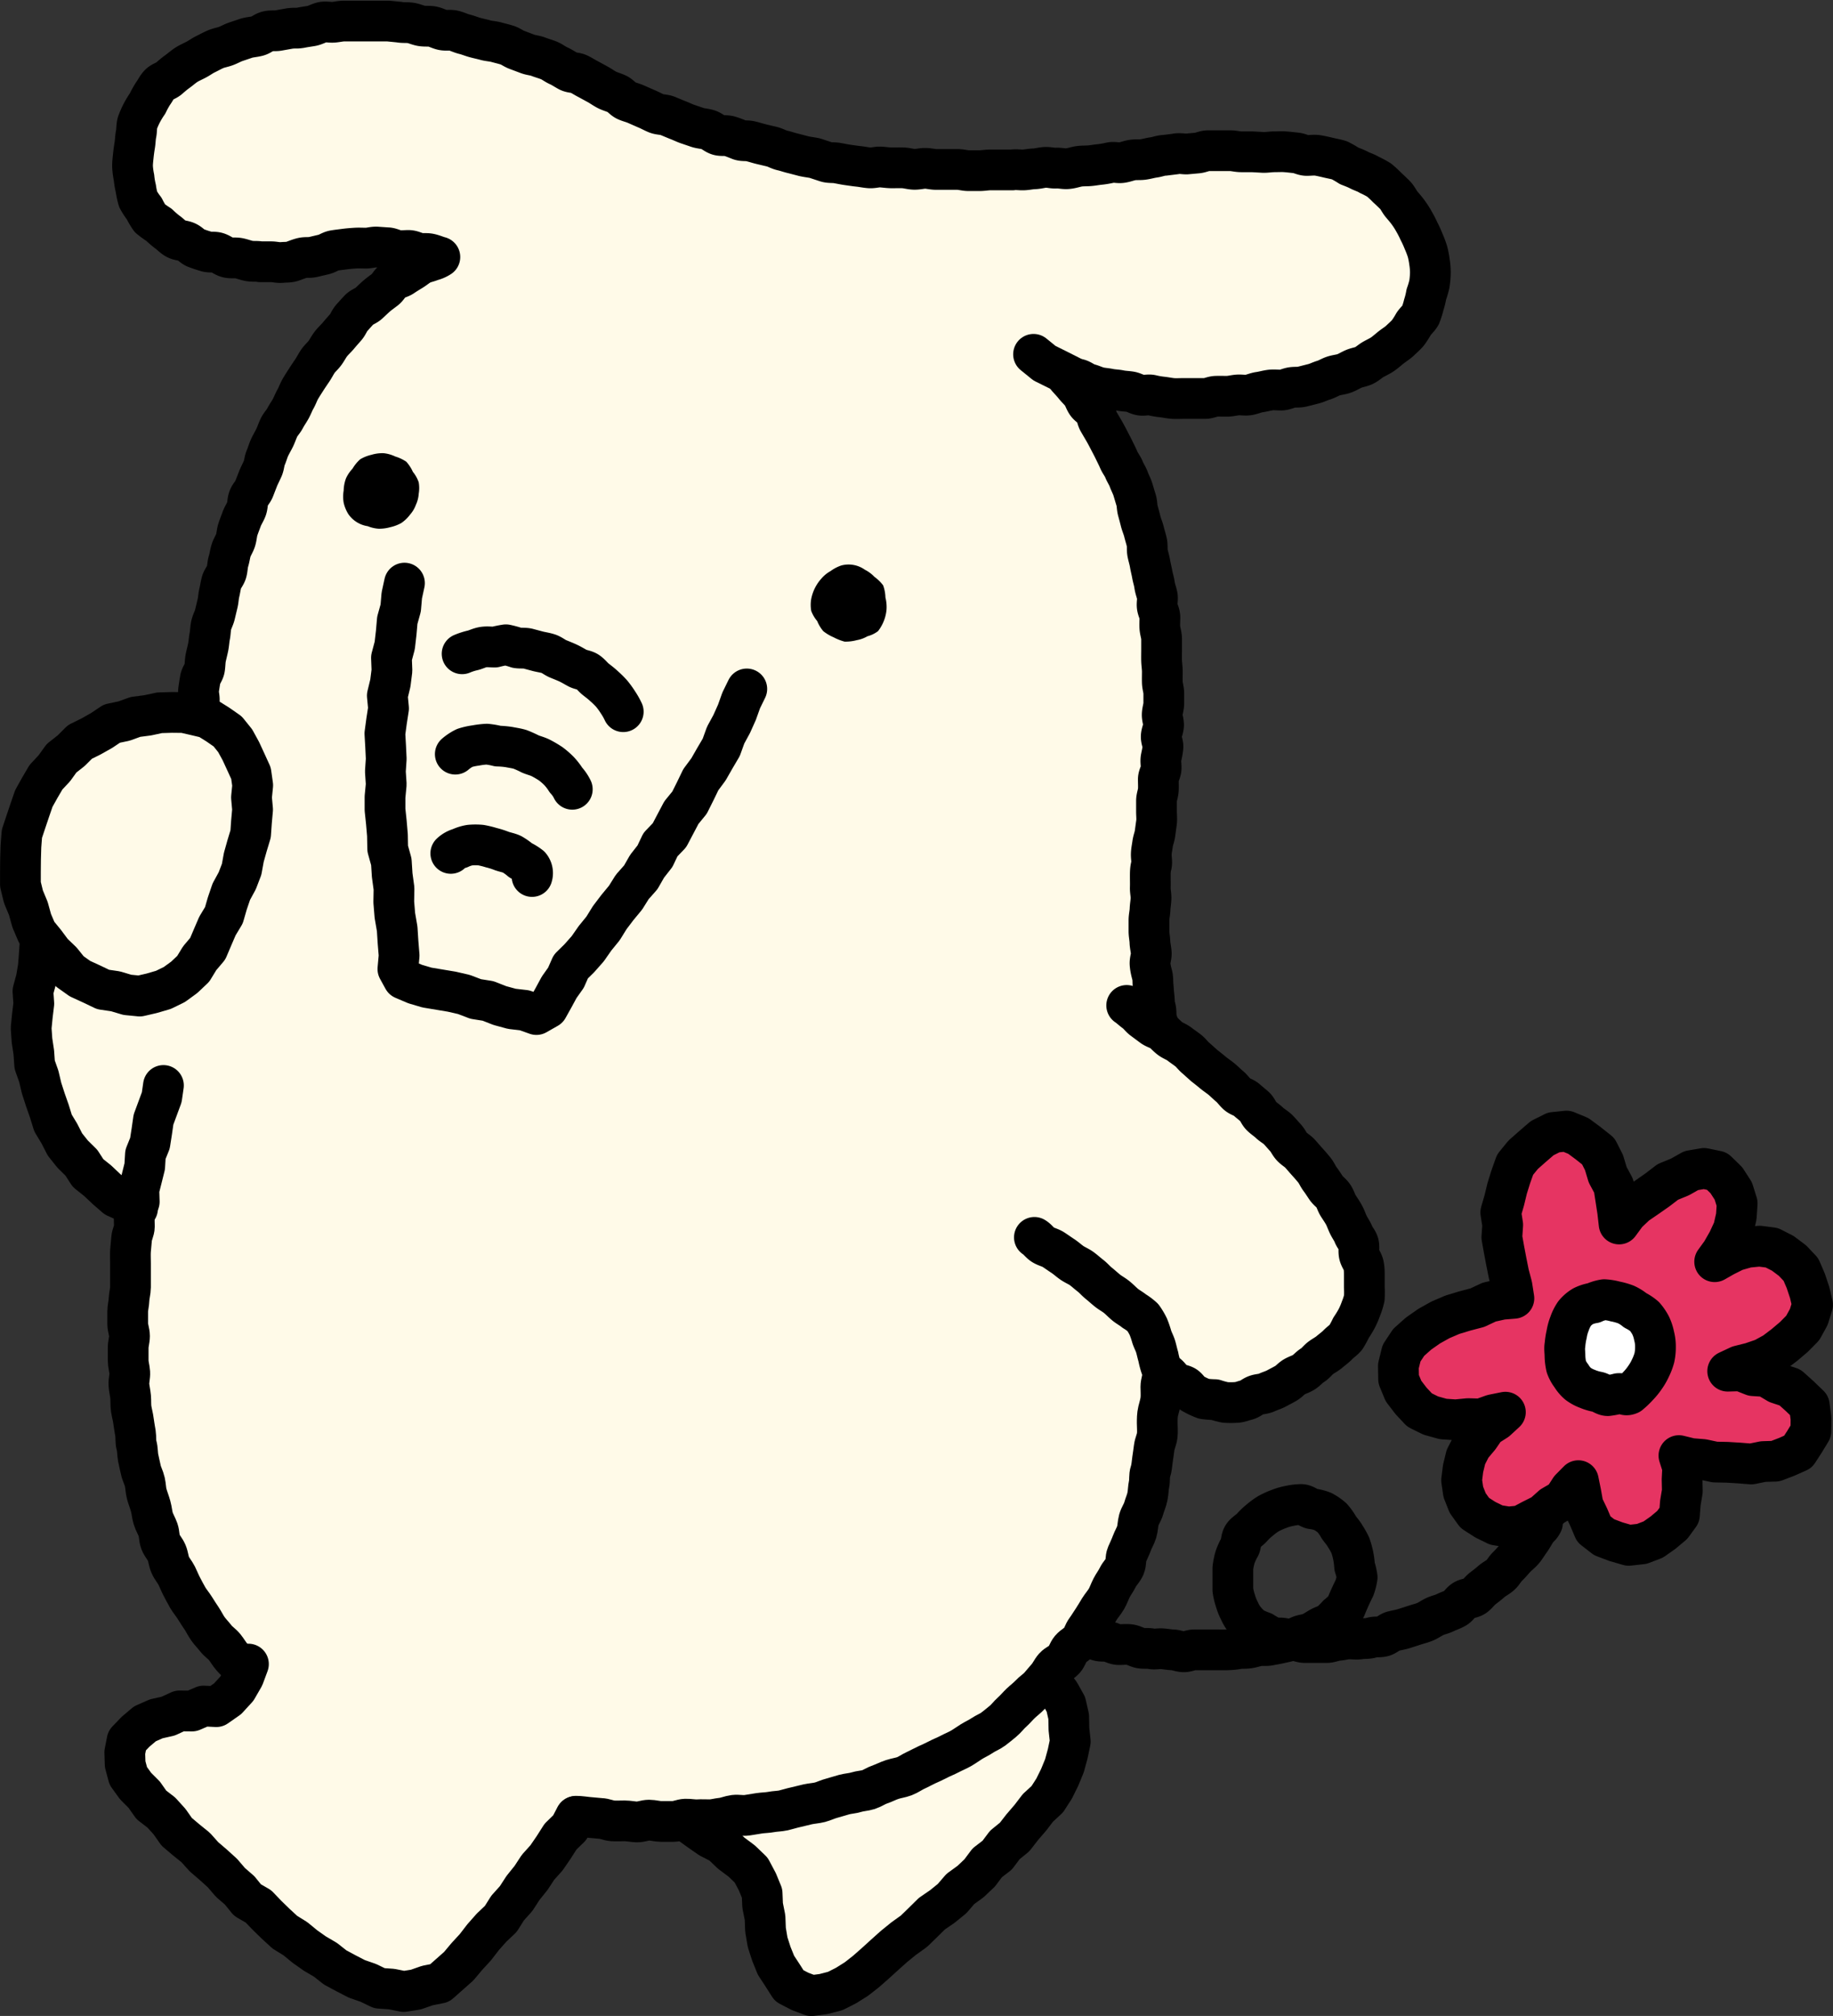
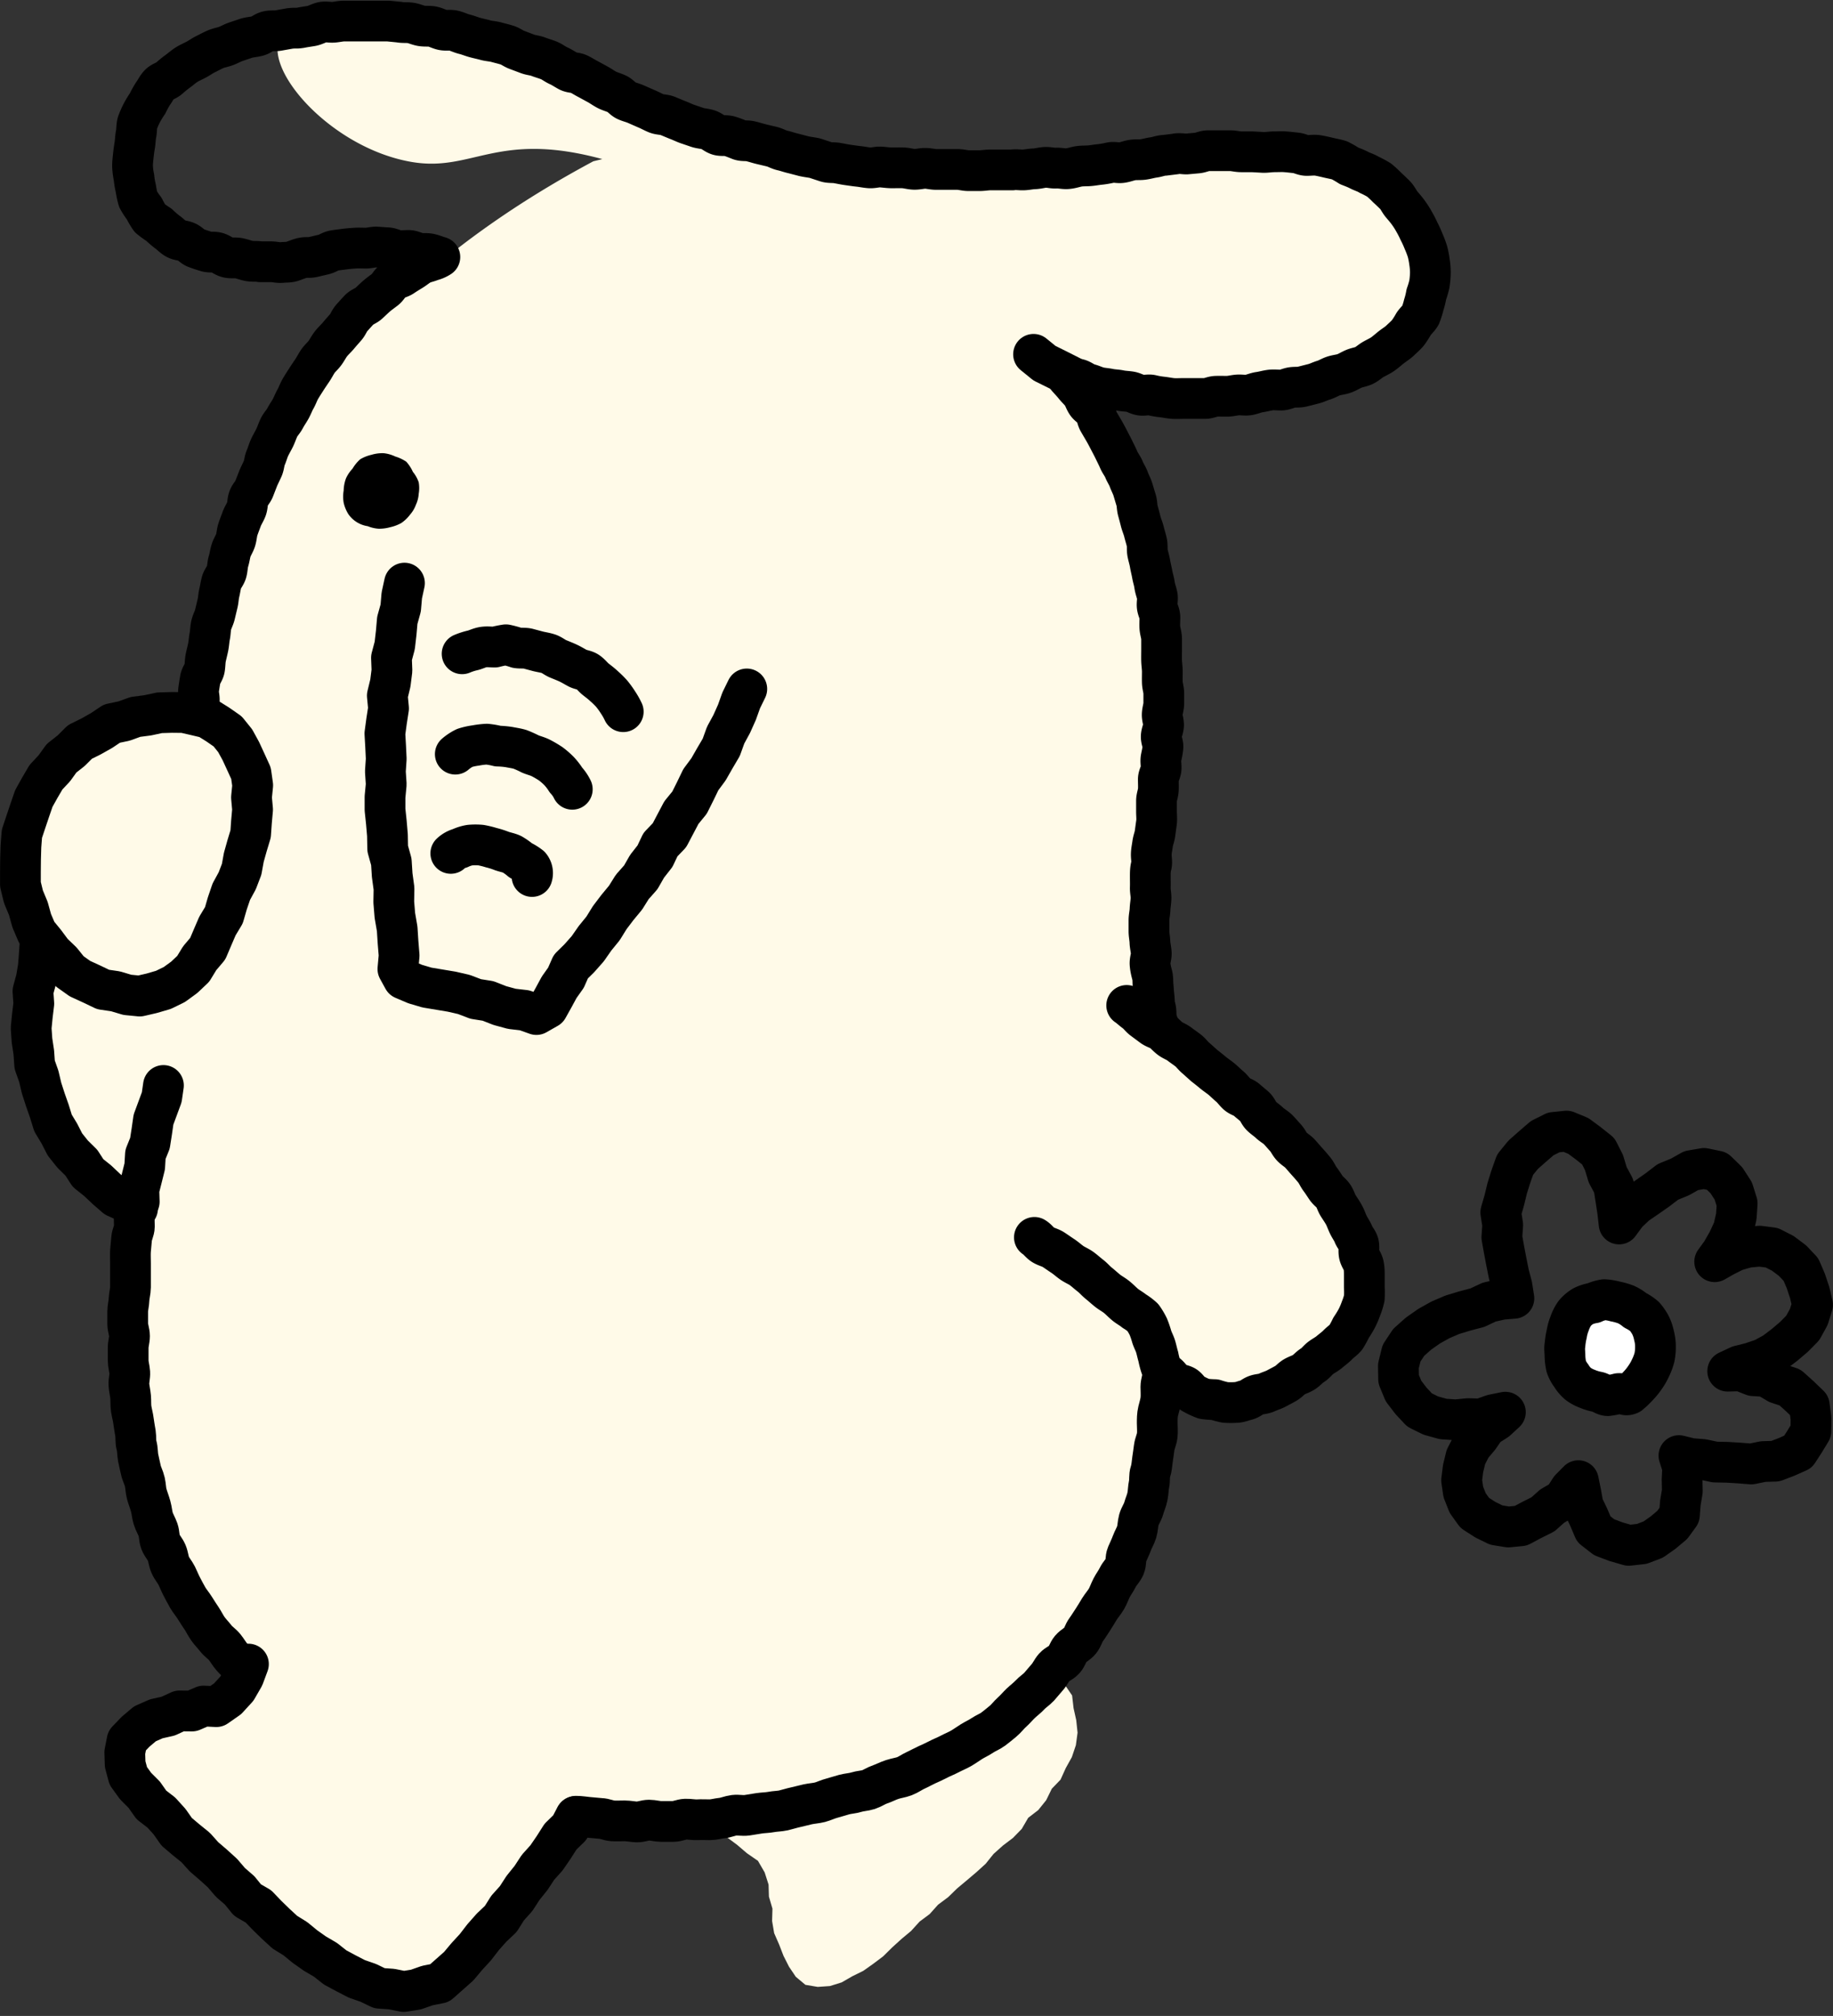
<svg xmlns="http://www.w3.org/2000/svg" viewBox="0 0 150.73 165.74">
  <rect x="0" y="0" width="150.73" height="165.74" fill="#333333" stroke="none" />
  <defs>
    <style>.cls-1{fill:#e63462;}.cls-2,.cls-5,.cls-6,.cls-7,.cls-8,.cls-9{fill:none;}.cls-2,.cls-5,.cls-6,.cls-7,.cls-8{stroke:#000;stroke-linecap:round;stroke-linejoin:round;}.cls-2{stroke-width:3.35px;}.cls-3{fill:#fff;}.cls-4{fill:#fffae8;}.cls-5{stroke-width:3.35px;}.cls-6{stroke-width:3.35px;}.cls-7{stroke-width:3.35px;}.cls-8{stroke-width:3.35px;}</style>
  </defs>
  <g id="レイヤー_2" data-name="レイヤー 2">
    <g id="_追加_よりぞう日記アーカイブページ" data-name="【追加】よりぞう日記アーカイブページ">
-       <polygon class="cls-1" points="133.14 100.63 133.78 99.76 134.55 99.03 135.43 98.43 136.3 97.82 137.15 97.17 138.15 96.76 139.07 96.24 140.13 96.06 141.19 96.28 141.96 97.03 142.53 97.91 142.85 98.93 142.78 100.01 142.54 101.06 142.09 102.03 141.56 102.96 141 103.73 141.79 103.28 142.69 102.83 143.67 102.55 144.69 102.45 145.7 102.58 146.6 103.04 147.4 103.64 148.09 104.37 148.49 105.3 148.81 106.26 149.05 107.27 148.74 108.27 148.24 109.18 147.52 109.91 146.73 110.58 145.91 111.2 145 111.7 144.01 112.04 143.01 112.29 142.07 112.73 143.15 112.7 144.16 113.1 145.24 113.17 146.18 113.73 147.2 114.07 148 114.79 148.78 115.54 148.92 116.61 148.91 117.67 148.4 118.51 147.85 119.36 146.93 119.77 145.99 120.13 144.99 120.16 144.01 120.36 143.01 120.28 142.02 120.22 141.02 120.2 140.04 119.99 139.04 119.91 138.06 119.67 138.37 120.64 138.32 121.63 138.34 122.6 138.18 123.55 138.1 124.56 137.51 125.37 136.76 126 135.95 126.57 135.01 126.93 133.93 127.05 132.89 126.75 131.91 126.38 131.06 125.72 130.64 124.73 130.18 123.77 129.99 122.71 129.79 121.73 129.12 122.41 128.55 123.29 127.64 123.82 126.88 124.5 125.96 124.96 125.06 125.44 124.04 125.54 123.04 125.38 122.14 124.94 121.27 124.38 120.69 123.57 120.33 122.66 120.19 121.7 120.31 120.74 120.54 119.79 120.99 118.91 121.63 118.15 122.2 117.32 123.05 116.78 123.79 116.1 122.75 116.31 121.77 116.66 120.73 116.63 119.7 116.73 118.67 116.66 117.66 116.38 116.73 115.92 116.03 115.17 115.41 114.36 115.01 113.39 114.99 112.31 115.25 111.25 115.84 110.36 116.65 109.64 117.52 109.03 118.45 108.51 119.43 108.09 120.45 107.78 121.48 107.51 122.46 107.05 123.5 106.82 124.49 106.74 124.33 105.72 124.07 104.74 123.87 103.74 123.68 102.74 123.5 101.73 123.57 100.7 123.41 99.68 123.7 98.68 123.94 97.69 124.24 96.73 124.59 95.75 125.25 94.94 126.03 94.25 126.82 93.57 127.76 93.1 128.82 92.99 129.79 93.39 130.6 93.99 131.43 94.65 131.9 95.58 132.2 96.58 132.7 97.51 132.86 98.54 133.02 99.58 133.14 100.63" />
      <polygon class="cls-2" points="133.14 100.63 133.78 99.76 134.55 99.03 135.43 98.43 136.3 97.82 137.15 97.17 138.15 96.76 139.07 96.24 140.13 96.06 141.19 96.28 141.96 97.03 142.53 97.91 142.85 98.93 142.78 100.01 142.54 101.06 142.09 102.03 141.56 102.96 141 103.73 141.79 103.28 142.69 102.83 143.67 102.55 144.69 102.45 145.7 102.58 146.6 103.04 147.4 103.64 148.09 104.37 148.49 105.3 148.81 106.26 149.05 107.27 148.74 108.27 148.24 109.18 147.52 109.91 146.73 110.58 145.91 111.2 145 111.7 144.01 112.04 143.01 112.29 142.07 112.73 143.15 112.7 144.16 113.1 145.24 113.17 146.18 113.73 147.2 114.07 148 114.79 148.78 115.54 148.92 116.61 148.91 117.67 148.4 118.51 147.85 119.36 146.93 119.77 145.99 120.13 144.99 120.16 144.01 120.36 143.01 120.28 142.02 120.22 141.02 120.2 140.04 119.99 139.04 119.91 138.06 119.67 138.37 120.64 138.32 121.63 138.34 122.6 138.18 123.55 138.1 124.56 137.51 125.37 136.76 126 135.95 126.57 135.01 126.93 133.93 127.05 132.89 126.75 131.91 126.38 131.06 125.72 130.64 124.73 130.18 123.77 129.99 122.71 129.79 121.73 129.12 122.41 128.55 123.29 127.64 123.82 126.88 124.5 125.96 124.96 125.06 125.44 124.04 125.54 123.04 125.38 122.14 124.94 121.27 124.38 120.69 123.57 120.33 122.66 120.19 121.7 120.31 120.74 120.54 119.79 120.99 118.91 121.63 118.15 122.2 117.32 123.05 116.78 123.79 116.1 122.75 116.31 121.77 116.66 120.73 116.63 119.7 116.73 118.67 116.66 117.66 116.38 116.73 115.92 116.03 115.17 115.41 114.36 115.01 113.39 114.99 112.31 115.25 111.25 115.84 110.36 116.65 109.64 117.52 109.03 118.45 108.51 119.43 108.09 120.45 107.78 121.48 107.51 122.46 107.05 123.5 106.82 124.49 106.74 124.33 105.72 124.07 104.74 123.87 103.74 123.68 102.74 123.5 101.73 123.57 100.7 123.41 99.68 123.7 98.68 123.94 97.69 124.24 96.73 124.59 95.75 125.25 94.94 126.03 94.25 126.82 93.57 127.76 93.1 128.82 92.99 129.79 93.39 130.6 93.99 131.43 94.65 131.9 95.58 132.2 96.58 132.7 97.51 132.86 98.54 133.02 99.58 133.14 100.63" />
      <path class="cls-3" d="M134,114.62c-.4.17-.38-.08-.91-.05a6.55,6.55,0,0,1-.88.17c-.28,0-.55-.25-.85-.31a4,4,0,0,1-.83-.25,3.1,3.1,0,0,1-.76-.41,2.67,2.67,0,0,1-.55-.65,2.8,2.8,0,0,1-.42-.76,4.49,4.49,0,0,1-.11-.87c0-.33-.06-.63,0-.91a6.06,6.06,0,0,1,.14-.9,4.24,4.24,0,0,1,.24-.87,3.49,3.49,0,0,1,.41-.82,2.66,2.66,0,0,1,.7-.6,3,3,0,0,1,.86-.27,3.33,3.33,0,0,1,.88-.27,4.32,4.32,0,0,1,.91.15,5.34,5.34,0,0,1,.88.25,3.49,3.49,0,0,1,.76.48,3.7,3.7,0,0,1,.76.5,3.82,3.82,0,0,1,.51.75,3.61,3.61,0,0,1,.28.86,3.34,3.34,0,0,1,.11.89,4,4,0,0,1-.09.9,4.81,4.81,0,0,1-.32.84,4.75,4.75,0,0,1-.45.78,5.15,5.15,0,0,1-.57.7A6.78,6.78,0,0,1,134,114.62Z" />
      <path class="cls-2" d="M134,114.62c-.4.17-.38-.08-.91-.05a6.55,6.55,0,0,1-.88.17c-.28,0-.55-.25-.85-.31a4,4,0,0,1-.83-.25,3.1,3.1,0,0,1-.76-.41,2.67,2.67,0,0,1-.55-.65,2.8,2.8,0,0,1-.42-.76,4.49,4.49,0,0,1-.11-.87c0-.33-.06-.63,0-.91a6.06,6.06,0,0,1,.14-.9,4.24,4.24,0,0,1,.24-.87,3.49,3.49,0,0,1,.41-.82,2.66,2.66,0,0,1,.7-.6,3,3,0,0,1,.86-.27,3.33,3.33,0,0,1,.88-.27,4.32,4.32,0,0,1,.91.15,5.34,5.34,0,0,1,.88.25,3.49,3.49,0,0,1,.76.48,3.7,3.7,0,0,1,.76.5,3.82,3.82,0,0,1,.51.75,3.61,3.61,0,0,1,.28.86,3.34,3.34,0,0,1,.11.89,4,4,0,0,1-.09.9,4.81,4.81,0,0,1-.32.84,4.75,4.75,0,0,1-.45.78,5.15,5.15,0,0,1-.57.7A6.78,6.78,0,0,1,134,114.62Z" />
-       <path class="cls-2" d="M126.84,125.2c-.21.41-.24.25-.56.73-.14.22-.28.49-.49.78s-.32.5-.53.75-.44.4-.66.64-.39.45-.62.67-.36.5-.59.71-.51.33-.75.54-.46.38-.71.57-.42.46-.67.64-.62.16-.89.33-.41.48-.68.64-.56.24-.84.38-.58.19-.86.32-.53.32-.82.44-.58.18-.87.28l-.87.28c-.29.09-.59.13-.89.21s-.54.36-.85.43-.61,0-.92.1-.6.05-.91.1-.61,0-.92,0-.6.1-.91.12-.61.17-.92.18h-1.8c-.31,0-.61-.15-.89-.18s-.6-.12-.89-.17-.62,0-.9-.08a7.38,7.38,0,0,1-.79-.44,5.08,5.08,0,0,1-.82-.36,3.76,3.76,0,0,1-.64-.62,3.21,3.21,0,0,1-.46-.76,4.35,4.35,0,0,1-.33-.83,5.4,5.4,0,0,1-.21-.88c0-.28,0-.58,0-.9s0-.59,0-.9a5.35,5.35,0,0,1,.19-.92,4.94,4.94,0,0,1,.39-.84c.12-.29.09-.66.26-.91s.49-.41.7-.64a5.6,5.6,0,0,1,.66-.63,5.37,5.37,0,0,1,.74-.54,6.23,6.23,0,0,1,.84-.38,4.85,4.85,0,0,1,.9-.26,5,5,0,0,1,.93-.11c.31,0,.59.27.88.35a3.82,3.82,0,0,1,.9.22,4.05,4.05,0,0,1,.77.53,4.31,4.31,0,0,1,.54.76c.17.25.38.47.52.72a6.73,6.73,0,0,1,.44.78,6.59,6.59,0,0,1,.24.87,6.27,6.27,0,0,1,.11.87,4.78,4.78,0,0,1,.21.89,4.62,4.62,0,0,1-.22.87,22.2,22.2,0,0,0-.73,1.62,5.43,5.43,0,0,1-.65.61,7.49,7.49,0,0,1-.63.63c-.23.16-.54.24-.81.39s-.49.31-.77.44-.57.13-.86.24-.51.31-.8.4-.57.14-.87.21-.57.11-.87.17-.59,0-.9.05-.53.15-.86.19-.57,0-.88.06-.58.07-.89.08-.58,0-.88,0-.59,0-.89,0-.58,0-.88,0-.59.17-.89.16-.59-.15-.89-.16-.58-.07-.88-.09-.59.06-.89,0-.6,0-.89-.06-.56-.24-.86-.28-.6,0-.89,0-.57-.17-.86-.24-.61,0-.89-.1-.56-.23-.83-.32-.58-.18-.85-.29-.54-.27-.8-.4-.49-.34-.73-.49a6.4,6.4,0,0,1-.69-.55" />
      <polyline class="cls-4" points="47.14 146.91 48.2 146.93 49.26 146.81 50.31 146.91 51.37 147.08 52.43 147.08 53.5 147.03 54.55 147.16 55.41 147.81 56.24 148.49 57.15 149.07 58.05 149.65 58.92 150.3 59.73 151.02 60.6 151.66 61.42 152.36 62.33 152.99 62.88 153.94 63.2 154.94 63.23 155.93 63.52 156.92 63.49 157.93 63.66 158.93 64.07 159.87 64.43 160.8 64.88 161.69 65.44 162.52 66.23 163.18 67.24 163.35 68.25 163.28 69.21 162.98 70.08 162.48 70.99 162.03 71.81 161.45 72.62 160.84 73.36 160.11 74.13 159.41 74.92 158.75 75.62 157.98 76.45 157.36 77.14 156.59 77.97 155.97 78.71 155.25 79.5 154.59 80.29 153.92 81.05 153.23 81.7 152.42 82.47 151.73 83.3 151.1 84.02 150.36 84.55 149.45 85.38 148.81 86.03 148 86.49 147.06 87.21 146.31 87.64 145.36 88.14 144.46 88.47 143.48 88.61 142.45 88.5 141.42 88.28 140.43 88.16 139.39 87.56 138.51 87 137.62 86.31 136.82 85.59 136.05" />
-       <polyline class="cls-5" points="74.53 125.99 75.26 126.69 75.87 127.53 76.74 128.07 77.43 128.82 78.16 129.53 78.94 130.18 79.56 131 80.32 131.67 81.05 132.38 81.8 133.07 82.5 133.81 83.1 134.65 83.93 135.26 84.55 136.08 85.15 136.91 85.85 137.65 86.54 138.4 87.15 139.22 87.65 140.12 87.88 141.13 87.9 142.16 88.01 143.18 87.8 144.18 87.53 145.17 87.14 146.12 86.68 147.05 86.12 147.92 85.35 148.63 84.73 149.44 84.06 150.22 83.43 151.03 82.63 151.68 82 152.52 81.18 153.15 80.56 153.98 79.81 154.69 78.97 155.3 78.29 156.09 77.49 156.74 76.63 157.33 75.9 158.05 75.16 158.77 74.31 159.38 73.51 160.03 72.74 160.72 71.97 161.42 71.22 162.08 70.43 162.7 69.57 163.24 68.68 163.69 67.71 163.94 66.72 164.07 65.79 163.72 64.9 163.26 64.36 162.41 63.81 161.57 63.43 160.63 63.12 159.67 62.95 158.66 62.91 157.65 62.71 156.65 62.67 155.66 62.28 154.71 61.77 153.75 60.99 153 60.12 152.35 59.33 151.59 58.36 151.09 57.47 150.47 56.6 149.84 55.66 149.35 54.81 148.71 54.03 147.99 53.18 147.35 52.38 146.65 51.73 145.81 50.96 145.1" />
-       <path class="cls-4" d="M46.89,149.21c15.11,1.65,31.1-2.27,38.27-10,5.63-6,9.87-13.44,10.08-18.44s-.28-8.73.76-7.85c4.3,3.64,7.22,2.17,11.89-.9,11.72-7.71-1.32-19.25-13.48-27.62-.2-2,.44-1.5.15-3.47-.76-5.15-.36-6.51.29-11.67,1.48-11.79,1.91-28.14-6.92-38.46h0a34.23,34.23,0,0,0,10.38,1.72c22.16-.46,21.92-11.58,15.83-17.2a12.27,12.27,0,0,0-7.46-2.87c-11.66-1-10.85,1.4-27.84,1.22-8.72-.09-9.07-.14-17.13-2.14A53.34,53.34,0,0,1,48.39,6.42C38.77,1.62,30,.94,24.72,2c0,0-11.51,1.21-13.35,7.94s1.31,10,9.16,11.32c5,.84,7-2.59,15.65-.24l-.74.18C25,26,18.46,42.78,16.29,57.54c-.08.74-.15,1.44-.21,2.07l4.28,78a4.83,4.83,0,0,1-2.61,2.47c-1.7.38-12.18,1.18-5.28,8.16,11.38,11.51,18.12,17.51,23.63,14.57,3-1.6,11.27-13.57,11.27-13.57" />
+       <path class="cls-4" d="M46.89,149.21c15.11,1.65,31.1-2.27,38.27-10,5.63-6,9.87-13.44,10.08-18.44s-.28-8.73.76-7.85c4.3,3.64,7.22,2.17,11.89-.9,11.72-7.71-1.32-19.25-13.48-27.62-.2-2,.44-1.5.15-3.47-.76-5.15-.36-6.51.29-11.67,1.48-11.79,1.91-28.14-6.92-38.46h0a34.23,34.23,0,0,0,10.38,1.72c22.16-.46,21.92-11.58,15.83-17.2a12.27,12.27,0,0,0-7.46-2.87c-11.66-1-10.85,1.4-27.84,1.22-8.72-.09-9.07-.14-17.13-2.14A53.34,53.34,0,0,1,48.39,6.42C38.77,1.62,30,.94,24.72,2s1.31,10,9.16,11.32c5,.84,7-2.59,15.65-.24l-.74.18C25,26,18.46,42.78,16.29,57.54c-.08.74-.15,1.44-.21,2.07l4.28,78a4.83,4.83,0,0,1-2.61,2.47c-1.7.38-12.18,1.18-5.28,8.16,11.38,11.51,18.12,17.51,23.63,14.57,3-1.6,11.27-13.57,11.27-13.57" />
      <polyline class="cls-4" points="16.54 58.55 15.58 58.84 14.7 59.34 13.86 59.89 13 60.42 12.3 61.16 11.55 61.83 10.82 62.52 10.2 63.3 9.42 63.96 8.93 64.85 8.28 65.61 7.82 66.51 7.22 67.32 6.77 68.22 6.21 69.07 5.99 70.07 5.56 70.98 5.16 71.91 4.77 72.84 4.63 73.85 4.36 74.82 4.11 75.79 3.96 76.79 3.61 77.75 3.58 78.77 3.41 79.77 3.37 80.78 3.35 81.79 3.17 82.79 3.25 83.8 3.18 84.81 3.17 85.83 3.53 86.8 3.48 87.84 3.78 88.81 4.08 89.77 4.4 90.73 4.71 91.7 5.25 92.56 5.85 93.38 6.26 94.31 6.91 95.08 7.53 95.89 8.29 96.56 9.09 97.18 9.85 97.85 10.73 98.33 11.55 98.82 11.62 98.57 11.48 99.58 11.35 100.6 11.39 101.63 11.16 102.64 11.1 103.67 11.23 104.7 10.96 105.71 10.88 106.73 11.02 107.77 10.8 108.78 10.9 109.81 10.83 110.83 10.73 111.86 10.65 112.88 10.64 113.91 10.67 114.94 10.78 115.96 10.67 116.99 10.92 118 10.96 119.02 10.98 120.05 11.14 121.06 11.32 122.06 11.57 123.05 11.71 124.07 11.95 125.06 12.45 125.98 12.77 126.94 13.03 127.94 13.54 128.82 13.9 129.79 14.47 130.64 14.93 131.55 15.64 132.31 16.21 133.15 16.81 133.97 17.42 134.8 18.17 135.49 18.78 136.32 19.68 136.85 20.3 137.69 21.11 138.32 21.94 138.91 22.83 139.42 23.65 140.03 24.41 140.72 25.33 141.16 26.27 141.58 27.08 142.22 27.99 142.67 28.92 143.1 29.82 143.58 30.81 143.86 31.73 144.31 32.69 144.64 33.58 145.16 34.53 145.54 35.52 145.79 36.5 146.1 37.42 146.57 38.42 146.78 39.42 147 40.38 147.38 41.37 147.61 42.38 147.78 43.39 147.96 44.39 148.15 45.4 148.29 46.41 148.46 47.42 148.52" />
      <polyline class="cls-6" points="11.31 99.36 10.45 98.84 9.52 98.42 8.76 97.76 8.03 97.07 7.24 96.44 6.69 95.59 5.97 94.88 5.34 94.09 4.88 93.19 4.36 92.33 4.06 91.36 3.73 90.42 3.42 89.46 3.19 88.49 2.85 87.53 2.78 86.53 2.63 85.53 2.56 84.52 2.66 83.51 2.78 82.51 2.71 81.49 2.98 80.5 3.15 79.5 3.23 78.49 3.3 77.47 3.61 76.5 3.94 75.53 4.06 74.51 4.33 73.54 4.71 72.59 5.04 71.63 5.52 70.73 6.05 69.86 6.46 68.94 6.83 67.99 7.47 67.19 7.96 66.3 8.53 65.46 9.23 64.72 9.87 63.94 10.61 63.25" />
      <path class="cls-7" d="M95.33,84.6c0-.3-.2-.58-.24-.88s0-.6-.09-.9-.06-.59-.1-.89-.05-.6-.08-.9,0-.6-.08-.89-.15-.59-.17-.89.12-.61.1-.91-.1-.59-.11-.89-.08-.6-.08-.89,0-.6,0-.9.08-.6.09-.9.07-.59.08-.89-.07-.6-.06-.9,0-.6,0-.9,0-.6.08-.89,0-.6,0-.9.07-.6.11-.9.16-.57.2-.87.08-.59.12-.88,0-.6,0-.9,0-.59,0-.89.13-.58.15-.88,0-.6,0-.89.21-.58.23-.88-.06-.59,0-.89.13-.59.15-.88-.16-.6-.14-.9.18-.59.19-.89-.12-.59-.11-.89.12-.59.13-.89V57c0-.29-.11-.59-.12-.89s0-.59,0-.89-.05-.6-.06-.89,0-.6,0-.9,0-.6,0-.9-.11-.59-.14-.88,0-.6,0-.9-.18-.58-.22-.88.06-.61,0-.9-.18-.58-.22-.88-.14-.58-.19-.87-.13-.58-.18-.88-.14-.57-.2-.87,0-.6-.07-.9-.16-.57-.23-.86-.2-.57-.27-.85-.15-.58-.23-.87-.06-.61-.15-.89-.17-.57-.26-.86-.24-.55-.34-.83-.28-.53-.39-.81-.31-.51-.43-.79-.25-.53-.38-.8-.27-.53-.41-.8-.27-.52-.42-.78-.3-.51-.45-.77-.17-.59-.33-.85-.47-.4-.64-.64-.25-.56-.43-.8-.4-.43-.59-.67-.39-.44-.59-.67l.06,0c.28.09.6.07.88.15s.52.31.81.38.56.21.84.28.59.08.87.14.6.06.88.12.59.06.87.11.56.24.85.28.61-.07.89,0,.59.12.87.15.59.1.87.12.6,0,.88,0,.6,0,.87,0,.61,0,.9,0,.6-.17.89-.18.61,0,.9,0,.6-.09.89-.11.61.05.9,0,.59-.19.88-.23.59-.13.88-.17.61,0,.9,0,.58-.16.87-.21.61,0,.9-.08l.87-.22c.3-.07.57-.22.85-.3s.55-.26.83-.35.59-.11.87-.21.54-.27.8-.38.6-.15.86-.28.5-.36.75-.5.54-.27.78-.44.47-.38.7-.56.5-.34.71-.54.45-.41.64-.63a6.77,6.77,0,0,0,.48-.75c.17-.25.42-.45.56-.7a7.1,7.1,0,0,0,.27-.86,6.34,6.34,0,0,0,.21-.86,6.83,6.83,0,0,0,.25-.85,6.84,6.84,0,0,0,.08-.9,5.46,5.46,0,0,0-.07-.9,6.83,6.83,0,0,0-.17-.88,8.53,8.53,0,0,0-.32-.84,8.41,8.41,0,0,0-.37-.81,8.62,8.62,0,0,0-.41-.8,6.77,6.77,0,0,0-.48-.75c-.17-.24-.37-.46-.56-.69s-.31-.53-.52-.74-.43-.42-.65-.62a7.81,7.81,0,0,0-.67-.62,7.82,7.82,0,0,0-.81-.43c-.25-.16-.55-.24-.82-.38s-.54-.24-.82-.35a9.16,9.16,0,0,0-.8-.46c-.29-.09-.59-.14-.89-.21s-.59-.14-.88-.19-.62,0-.92,0-.58-.18-.88-.21-.61-.07-.9-.09-.62,0-.91,0-.61.06-.9.05l-.9-.05-.9,0c-.31,0-.62-.09-.91-.09s-.61,0-.9,0-.61,0-.91,0-.59.16-.89.19l-.89.08c-.3,0-.62-.08-.92,0l-.89.11c-.29,0-.58.13-.88.17s-.58.13-.88.17-.6,0-.9.05-.57.17-.88.21-.6-.07-.91,0-.58.12-.88.15-.59.09-.89.11-.59,0-.9.06-.58.16-.89.18-.6-.07-.91-.05-.59-.08-.9-.06-.59.11-.9.12-.59.08-.89.09-.6-.05-.91,0l-.9,0c-.29,0-.59,0-.9,0s-.59.06-.9.06h-.9c-.3,0-.6-.1-.91-.1s-.62,0-.91,0H77c-.32,0-.62-.09-.92-.09s-.62.09-.91.08-.62-.11-.91-.12-.62,0-.92,0-.61-.05-.91-.07-.62.09-.92.07-.61-.09-.9-.12-.61-.08-.9-.12-.6-.11-.9-.16-.6,0-.9-.1L67,13c-.29-.06-.59-.09-.9-.16l-.88-.23c-.28-.06-.57-.17-.88-.24s-.55-.23-.86-.31l-.89-.21c-.29-.07-.58-.17-.89-.24s-.61,0-.89-.11-.56-.23-.85-.31-.62,0-.9-.09-.53-.34-.81-.43-.61-.1-.89-.19l-.85-.29c-.28-.1-.55-.24-.83-.34l-.82-.34c-.29-.1-.62-.08-.89-.19s-.55-.27-.82-.38l-.82-.36c-.28-.13-.58-.19-.84-.31s-.48-.42-.73-.54-.59-.21-.83-.33-.55-.34-.77-.46l-.77-.42c-.28-.14-.53-.31-.8-.44S47,6,46.71,5.84s-.52-.32-.79-.44-.52-.33-.8-.44-.58-.19-.86-.3-.6-.12-.88-.23l-.85-.32c-.29-.1-.54-.31-.83-.4s-.59-.16-.88-.24-.61-.09-.9-.17-.59-.14-.88-.22-.57-.2-.86-.27-.58-.22-.87-.29-.62,0-.91-.06-.58-.23-.87-.28-.61,0-.91-.06-.58-.2-.88-.24-.61,0-.91-.06l-.91-.09-.9,0c-.31,0-.61,0-.91,0s-.61,0-.9,0-.61,0-.91,0-.6.08-.9.1-.62-.07-.91,0-.58.25-.87.3-.6.09-.89.15c-.44.07-.34,0-.9.06l-.9.16c-.27.06-.59,0-.91.07s-.53.31-.84.39-.59.09-.89.17l-.86.29c-.28.09-.55.25-.84.36s-.59.15-.87.27-.54.27-.81.4-.52.32-.79.46-.55.26-.8.42-.48.37-.73.55-.47.37-.7.57-.58.27-.79.49-.34.52-.52.76a7.74,7.74,0,0,0-.44.8,7.54,7.54,0,0,0-.47.77,6.92,6.92,0,0,0-.37.84c-.08.3-.05.63-.11.91s-.06.61-.11.91-.09.6-.12.89-.07.61-.06.9a6.36,6.36,0,0,0,.12.89,6.36,6.36,0,0,0,.15.89,6.38,6.38,0,0,0,.19.89,5.54,5.54,0,0,0,.5.76,6.25,6.25,0,0,0,.46.79,7.19,7.19,0,0,0,.75.54,8,8,0,0,0,.68.59c.24.16.45.41.72.56s.59.13.88.26.47.39.76.5.57.2.87.29.61,0,.91.1.54.32.84.39.61,0,.91.06.58.18.89.23.59,0,.87.06l.88,0c.3,0,.6.09.89.06s.59,0,.88-.1.56-.22.84-.28.6,0,.89-.08l.85-.2c.28-.06.54-.27.83-.32s.58-.08.88-.12.57-.06.87-.08.58,0,.88,0,.57-.1.88-.09l.87.06c.29,0,.56.18.87.22s.58,0,.88,0,.55.16.85.22.6,0,.89.06.54.18.84.26a2.28,2.28,0,0,1-.7.3c-.27.12-.57.16-.84.3s-.49.34-.75.5-.51.31-.76.48-.59.21-.83.39-.37.5-.61.69-.48.35-.71.55-.44.41-.66.61-.56.29-.77.51-.41.45-.61.67-.3.54-.5.77-.4.45-.59.68-.42.43-.61.67-.32.51-.5.76-.42.44-.59.69-.3.52-.47.77-.34.5-.5.75-.33.51-.48.77-.24.55-.39.81-.25.55-.4.82-.32.5-.46.77-.37.49-.5.76-.22.56-.35.83-.29.53-.42.81-.2.57-.32.84-.12.61-.24.88-.26.54-.38.82l-.33.85c-.1.28-.36.5-.46.79s-.07.61-.18.89-.29.54-.39.82-.22.57-.31.85-.1.61-.19.89-.28.55-.37.84-.12.59-.21.88-.08.6-.16.89-.33.54-.41.83-.12.6-.19.89-.07.6-.15.9l-.21.88c-.07.29-.23.56-.3.86s-.06.6-.12.9-.07.6-.13.9-.14.59-.2.88-.05.61-.1.9-.3.56-.35.86-.1.6-.14.9.09.62.05.91-.08.6-.11.89-.21.58-.24.87,0,.61,0,.89-.16.6-.19.88,0,.62,0,.89a7.23,7.23,0,0,1,0,.88c0,.25-.14.54-.17.87s-.08.56-.11.87,0,.57,0,.87-.11.58-.13.88,0,.58-.06.87,0,.59,0,.89-.14.58-.16.87.1.61.07.89-.17.59-.2.87.05.62,0,.89-.22.62-.25.87c0,.54,0,.44,0,.87,0,.19,0,.2,0,.39" />
      <polyline class="cls-4" points="88.03 30.93 86.94 30.38 85.89 29.86 84.99 29.13" />
      <polyline class="cls-8" points="88.03 30.93 86.94 30.38 85.89 29.86 84.99 29.13" />
      <path class="cls-7" d="M47.37,149.32c.34,0,.69.06,1,.09l1,.09c.34,0,.68.18,1,.2s.69,0,1,0,.69.08,1,.09.69-.15,1-.15.69.11,1,.11.69,0,1,0,.69-.18,1-.19.7.07,1,.05.69,0,1,0,.69-.11,1-.14.67-.19,1-.23.7.05,1.05,0,.68-.11,1-.16.69-.05,1-.11.69-.06,1-.13.67-.19,1-.26.68-.17,1-.24.69-.09,1-.17.65-.25,1-.34.66-.2,1-.29.68-.1,1-.2.69-.11,1-.21.62-.32.95-.43.63-.28,1-.4.68-.15,1-.27.61-.34.92-.48.62-.32.93-.46.63-.28.93-.44.63-.28.93-.44.63-.29.93-.46.58-.38.87-.56.61-.32.89-.51.63-.32.9-.52.54-.43.81-.65.47-.51.73-.74.47-.49.72-.73.53-.44.76-.69.53-.43.76-.68.43-.52.66-.77.36-.58.58-.83.6-.37.83-.63.3-.62.52-.88.57-.41.78-.67.29-.63.49-.9.37-.56.56-.84.35-.57.53-.86.41-.54.58-.83.27-.61.43-.92.36-.56.51-.87.42-.54.56-.86.06-.69.19-1,.28-.6.4-.93.3-.6.4-.93.09-.67.18-1,.31-.61.4-.94.24-.63.31-1,.06-.67.13-1,0-.67.11-1,.12-.65.17-1,.1-.67.14-1,.21-.64.25-1,0-.68,0-1,0-.67.08-1,.19-.66.22-1,0-.68,0-1,.15-.67.16-1" />
      <path class="cls-7" d="M11.17,98.84c0,.34-.09.67-.12,1s0,.69,0,1-.21.67-.23,1-.07.68-.09,1,0,.69,0,1,0,.68,0,1,0,.69,0,1-.11.68-.12,1-.11.69-.11,1,0,.69,0,1,.15.68.15,1-.12.68-.11,1l0,1c0,.34.11.68.13,1s-.09.69-.07,1,.11.67.14,1,0,.68.05,1,.15.66.19,1,.11.67.16,1,0,.68.09,1,.07.68.13,1,.15.66.22,1,.25.64.33,1,.07.68.16,1,.22.64.32,1,.11.67.21,1,.29.62.4.94.08.69.2,1,.38.57.51.88.15.68.29,1,.38.58.53.88.27.62.43.92.31.6.48.89.4.55.58.84.36.57.55.85.33.59.53.87.44.52.65.79.51.45.72.71.38.57.6.82.48.48.72.73" />
      <polygon class="cls-9" points="21.73 133.93 21.27 134.98 20.75 135.93 20.44 136.97 19.93 137.92 19.33 138.81 18.63 139.6 17.74 140.17 16.75 140.34 15.76 140.52 14.81 140.87 13.81 141.02 12.88 141.4 11.94 141.76 11.17 142.41 10.4 143.07 10.05 144.04 10.28 145.04 10.57 146.01 11.06 146.9 11.74 147.66 12.48 148.35 13.22 149.05 13.98 149.72 14.54 150.59 15.34 151.23 16.1 151.9 16.75 152.68 17.57 153.28 18.14 154.14 19 154.71 19.73 155.4 20.38 156.18 21.21 156.77 22 157.41 22.64 158.21 23.5 158.76 24.22 159.47 25.01 160.1 25.81 160.73 26.71 161.19 27.59 161.69 28.44 162.24 29.34 162.68 30.25 163.13 31.19 163.49 32.22 163.51 33.2 163.77 34.21 163.64 35.18 163.34 36.05 162.85 36.9 162.29 37.79 161.72 38.52 160.97 39.1 160.09 39.84 159.35 40.44 158.5 41.19 157.76 41.79 156.91 42.46 156.11 43.02 155.22 43.76 154.46 44.41 153.65 44.98 152.77 45.53 151.88 46.09 151 46.84 150.25 47.3 149.35 47.54 148.31 47.59 147.25 47.54 146.19 47.57 145.12 47.72 144.06 47.8 142.97 46.82 142.63 45.81 142.44 44.91 141.91 43.89 141.76 42.92 141.44 41.96 141.09 41.04 140.65 40.09 140.25 39.12 139.95 38.13 139.69 37.19 139.3 36.23 138.95 35.24 138.7 34.3 138.28 33.29 138.12 32.39 137.59 31.36 137.44 30.43 137.02 29.49 136.62 28.53 136.26 27.57 135.93 26.54 135.76 25.6 135.37 24.61 135.11 23.64 134.77 22.67 134.43 21.73 133.93" />
      <polyline class="cls-5" points="20.43 136.81 20.04 137.86 19.48 138.83 18.72 139.66 17.79 140.31 16.74 140.26 15.79 140.67 14.76 140.66 13.83 141.09 12.85 141.31 11.92 141.72 11.14 142.38 10.45 143.1 10.26 144.07 10.29 145.04 10.55 146.01 11.15 146.84 11.86 147.55 12.45 148.39 13.26 149.01 13.94 149.76 14.53 150.6 15.31 151.26 16.1 151.9 16.77 152.65 17.54 153.31 18.29 153.99 18.95 154.76 19.71 155.42 20.35 156.21 21.25 156.73 21.95 157.46 22.68 158.17 23.42 158.85 24.29 159.39 25.07 160.03 25.89 160.61 26.76 161.12 27.56 161.75 28.45 162.23 29.34 162.69 30.29 163.02 31.2 163.46 32.21 163.53 33.2 163.73 34.2 163.57 35.14 163.24 36.15 163.04 36.94 162.34 37.72 161.65 38.39 160.85 39.09 160.09 39.73 159.26 40.42 158.48 41.18 157.76 41.74 156.87 42.44 156.09 43.01 155.21 43.67 154.39 44.24 153.52 44.94 152.74 45.53 151.88 46.09 151 46.85 150.26 47.33 149.34" />
      <polyline class="cls-4" points="33.26 47.94 33.04 48.95 32.95 49.99 32.67 51 32.58 52.03 32.46 53.07 32.19 54.08 32.23 55.13 32.1 56.16 31.85 57.19 31.95 58.24 31.79 59.27 31.65 60.31 31.71 61.35 31.76 62.39 31.69 63.43 31.76 64.48 31.66 65.52 31.66 66.57 31.77 67.61 31.86 68.66 31.88 69.77 32.18 70.85 32.25 71.95 32.4 73.05 32.38 74.16 32.47 75.26 32.66 76.36 32.73 77.45 32.82 78.56 32.72 79.67 33.17 80.49 34.13 80.9 35.11 81.19 36.13 81.36 37.15 81.53 38.15 81.76 39.12 82.13 40.13 82.29 41.1 82.67 42.09 82.94 43.13 83.06 44.11 83.41 45.04 82.88 45.52 82.02 45.98 81.17 46.54 80.38 46.94 79.47 47.64 78.78 48.33 78 48.93 77.14 49.59 76.33 50.14 75.44 50.77 74.61 51.44 73.8 51.99 72.92 52.69 72.13 53.21 71.22 53.86 70.39 54.31 69.44 55.05 68.67 55.54 67.74 56.03 66.81 56.7 65.99 57.17 65.05 57.63 64.1 58.26 63.25 58.78 62.34 59.31 61.44 59.67 60.44 60.17 59.52 60.6 58.56 60.95 57.58 61.41 56.64" />
      <polyline class="cls-8" points="33.26 47.94 33.04 48.95 32.95 49.99 32.67 51 32.58 52.03 32.46 53.07 32.19 54.08 32.23 55.13 32.1 56.16 31.85 57.19 31.95 58.24 31.79 59.27 31.65 60.31 31.71 61.35 31.76 62.39 31.69 63.43 31.76 64.48 31.66 65.52 31.66 66.57 31.77 67.61 31.86 68.66 31.88 69.77 32.18 70.85 32.25 71.95 32.4 73.05 32.38 74.16 32.47 75.26 32.66 76.36 32.73 77.45 32.82 78.56 32.72 79.67 33.17 80.49 34.13 80.9 35.11 81.19 36.13 81.36 37.15 81.53 38.15 81.76 39.12 82.13 40.13 82.29 41.1 82.67 42.09 82.94 43.13 83.06 44.11 83.41 45.04 82.88 45.52 82.02 45.98 81.17 46.54 80.38 46.94 79.47 47.64 78.78 48.33 78 48.93 77.14 49.59 76.33 50.14 75.44 50.77 74.61 51.44 73.8 51.99 72.92 52.69 72.13 53.21 71.22 53.86 70.39 54.31 69.44 55.05 68.67 55.54 67.74 56.03 66.81 56.7 65.99 57.17 65.05 57.63 64.1 58.26 63.25 58.78 62.34 59.31 61.44 59.67 60.44 60.17 59.52 60.6 58.56 60.95 57.58 61.41 56.64" />
      <path class="cls-6" d="M38,53.75a5.25,5.25,0,0,1,.87-.28c.26-.06.55-.22.88-.27s.61,0,.93,0a9.37,9.37,0,0,1,.92-.19,7.7,7.7,0,0,1,.91.25c.29.05.6,0,.88.06l.86.23c.29.07.59.11.86.2s.52.31.79.42.55.22.81.34.52.28.78.42.6.15.84.31.43.43.66.61.47.36.68.56a7.38,7.38,0,0,1,.63.62,7.3,7.3,0,0,1,.52.72,5.7,5.7,0,0,1,.43.76" />
      <path class="cls-6" d="M37.44,62a3.68,3.68,0,0,1,.77-.51,5.13,5.13,0,0,1,.9-.2,6.62,6.62,0,0,1,.92-.11,6,6,0,0,1,.91.16,7.14,7.14,0,0,1,.92.08c.3.06.61.1.91.19a9,9,0,0,1,.84.38c.29.12.6.19.87.33a8.85,8.85,0,0,1,.8.47,5.89,5.89,0,0,1,.7.61,4.88,4.88,0,0,1,.56.73,3.11,3.11,0,0,1,.52.76" />
      <path class="cls-6" d="M37.07,70.16a1.79,1.79,0,0,1,.75-.42,3.1,3.1,0,0,1,.83-.26,5.14,5.14,0,0,1,.89,0,7.16,7.16,0,0,1,.86.21,6.45,6.45,0,0,1,.85.27c.28.1.59.15.85.27a4.87,4.87,0,0,1,.72.51,4.11,4.11,0,0,1,.77.47.89.89,0,0,1,.16.85" />
-       <path d="M72.65,51.12a3.32,3.32,0,0,0,.25-1,3.17,3.17,0,0,0-.09-1,3.16,3.16,0,0,0-.19-1,3.42,3.42,0,0,0-.72-.7,2.83,2.83,0,0,0-.78-.58,2.31,2.31,0,0,0-1.94-.35,3.22,3.22,0,0,0-.88.46,2.72,2.72,0,0,0-.75.61,3.49,3.49,0,0,0-.84,1.67,2.84,2.84,0,0,0,0,1,2.83,2.83,0,0,0,.49.83,3.06,3.06,0,0,0,.5.83,3.66,3.66,0,0,0,.84.5,4.3,4.3,0,0,0,.91.36,3.49,3.49,0,0,0,1-.12,2.65,2.65,0,0,0,.88-.32,2.51,2.51,0,0,0,.87-.42A3.38,3.38,0,0,0,72.65,51.12Z" />
      <path class="cls-2" d="M85.06,101.73c.27.16.45.46.72.62s.59.22.85.39.51.35.77.52.48.38.74.56.55.29.8.47.47.39.72.58.44.43.69.63.46.4.71.6.51.33.76.53.45.42.69.62.52.34.76.54a4.37,4.37,0,0,1,.71.53,5.24,5.24,0,0,1,.45.76,7.92,7.92,0,0,1,.28.82c.09.28.24.54.32.81s.14.57.22.83a6,6,0,0,0,.22.84A2.07,2.07,0,0,0,96,113c.23.2.39.47.62.64s.6.18.84.33.4.5.66.62A6.11,6.11,0,0,0,99,115a7,7,0,0,0,.9.07,6.84,6.84,0,0,0,.86.23,6.48,6.48,0,0,0,.88,0c.29,0,.57-.13.86-.2s.51-.3.79-.4.58-.08.86-.21.55-.2.81-.34.52-.27.78-.42.44-.39.7-.54.55-.22.8-.39.43-.4.69-.56.43-.42.67-.6.51-.31.73-.5.48-.37.68-.58.48-.39.66-.61a7.68,7.68,0,0,0,.43-.79,8.81,8.81,0,0,0,.47-.77,6.52,6.52,0,0,0,.35-.82,5.35,5.35,0,0,0,.27-.86,8.88,8.88,0,0,0,0-.9c0-.29,0-.6,0-.9s0-.59-.06-.89-.27-.54-.35-.83,0-.63-.06-.91-.31-.52-.42-.8-.29-.51-.42-.78-.22-.55-.36-.81-.31-.5-.47-.75-.23-.55-.4-.81-.43-.41-.6-.66-.32-.49-.5-.73-.29-.53-.48-.76-.38-.45-.58-.67-.39-.45-.59-.67-.48-.36-.68-.58-.32-.52-.52-.73-.39-.45-.6-.66-.49-.35-.71-.56-.47-.36-.68-.57-.3-.54-.52-.74-.46-.38-.68-.58-.56-.26-.78-.46-.39-.46-.62-.65-.43-.4-.66-.59-.48-.35-.71-.54-.46-.38-.7-.56L98.35,87c-.24-.19-.41-.45-.64-.63s-.49-.35-.72-.53-.54-.28-.78-.46-.43-.42-.67-.59-.56-.24-.8-.42L94,83.82c-.24-.17-.41-.44-.65-.61s-.46-.39-.7-.55" />
      <polygon class="cls-4" points="14.13 58.57 13.12 58.6 12.14 58.81 11.14 58.94 10.2 59.28 9.2 59.49 8.35 60.06 7.48 60.55 6.57 61 5.85 61.72 5.06 62.34 4.47 63.16 3.78 63.9 3.27 64.77 2.78 65.65 2.45 66.61 2.13 67.56 1.8 68.55 1.72 69.59 1.69 70.63 1.68 71.66 1.68 72.71 1.93 73.73 2.33 74.69 2.61 75.7 3.02 76.66 3.69 77.48 4.31 78.31 5.06 79.03 5.72 79.85 6.58 80.46 7.54 80.9 8.48 81.35 9.5 81.5 10.47 81.79 11.49 81.89 12.48 81.66 13.44 81.38 14.34 80.94 15.15 80.35 15.89 79.65 16.42 78.78 17.08 78 17.48 77.06 17.88 76.13 18.41 75.25 18.69 74.28 19.02 73.31 19.51 72.41 19.87 71.47 20.05 70.48 20.32 69.52 20.61 68.56 20.68 67.56 20.77 66.56 20.68 65.56 20.78 64.56 20.64 63.57 20.22 62.65 19.81 61.76 19.34 60.9 18.72 60.13 17.9 59.56 17.05 59.03 16.08 58.8 15.12 58.58 14.13 58.57" />
      <polygon class="cls-6" points="14.13 58.57 13.12 58.6 12.14 58.81 11.14 58.94 10.2 59.28 9.2 59.49 8.35 60.06 7.48 60.55 6.57 61 5.85 61.72 5.06 62.34 4.47 63.16 3.78 63.9 3.27 64.77 2.78 65.65 2.45 66.61 2.13 67.56 1.8 68.55 1.72 69.59 1.69 70.63 1.68 71.66 1.68 72.71 1.93 73.73 2.33 74.69 2.61 75.7 3.02 76.66 3.69 77.48 4.31 78.31 5.06 79.03 5.72 79.85 6.58 80.46 7.54 80.9 8.48 81.35 9.5 81.5 10.47 81.79 11.49 81.89 12.48 81.66 13.44 81.38 14.34 80.94 15.15 80.35 15.89 79.65 16.42 78.78 17.08 78 17.48 77.06 17.88 76.13 18.41 75.25 18.69 74.28 19.02 73.31 19.51 72.41 19.87 71.47 20.05 70.48 20.32 69.52 20.61 68.56 20.68 67.56 20.77 66.56 20.68 65.56 20.78 64.56 20.64 63.57 20.22 62.65 19.81 61.76 19.34 60.9 18.72 60.13 17.9 59.56 17.05 59.03 16.08 58.8 15.12 58.58 14.13 58.57" />
      <polyline class="cls-6" points="13.44 89.24 13.3 90.21 12.96 91.13 12.62 92.05 12.48 93.03 12.33 93.99 11.96 94.91 11.9 95.9 11.66 96.86 11.42 97.81 11.45 98.8" />
      <path d="M28.26,41.33a3,3,0,0,1,0-1,3.09,3.09,0,0,1,.19-1,2.89,2.89,0,0,1,.54-.8,3.17,3.17,0,0,1,.63-.77,3.18,3.18,0,0,1,.93-.37,3.07,3.07,0,0,1,1-.13,2.87,2.87,0,0,1,.95.27,3.31,3.31,0,0,1,.91.43,3.21,3.21,0,0,1,.54.83,2.8,2.8,0,0,1,.48.86,2.76,2.76,0,0,1,0,.95,2.49,2.49,0,0,1-.23.9,2.56,2.56,0,0,1-.48.81A3.08,3.08,0,0,1,33,43a3.35,3.35,0,0,1-.9.34,3.43,3.43,0,0,1-.94.13,2.87,2.87,0,0,1-.92-.21,2.36,2.36,0,0,1-1.6-1A3.06,3.06,0,0,1,28.26,41.33Z" />
    </g>
  </g>
</svg>